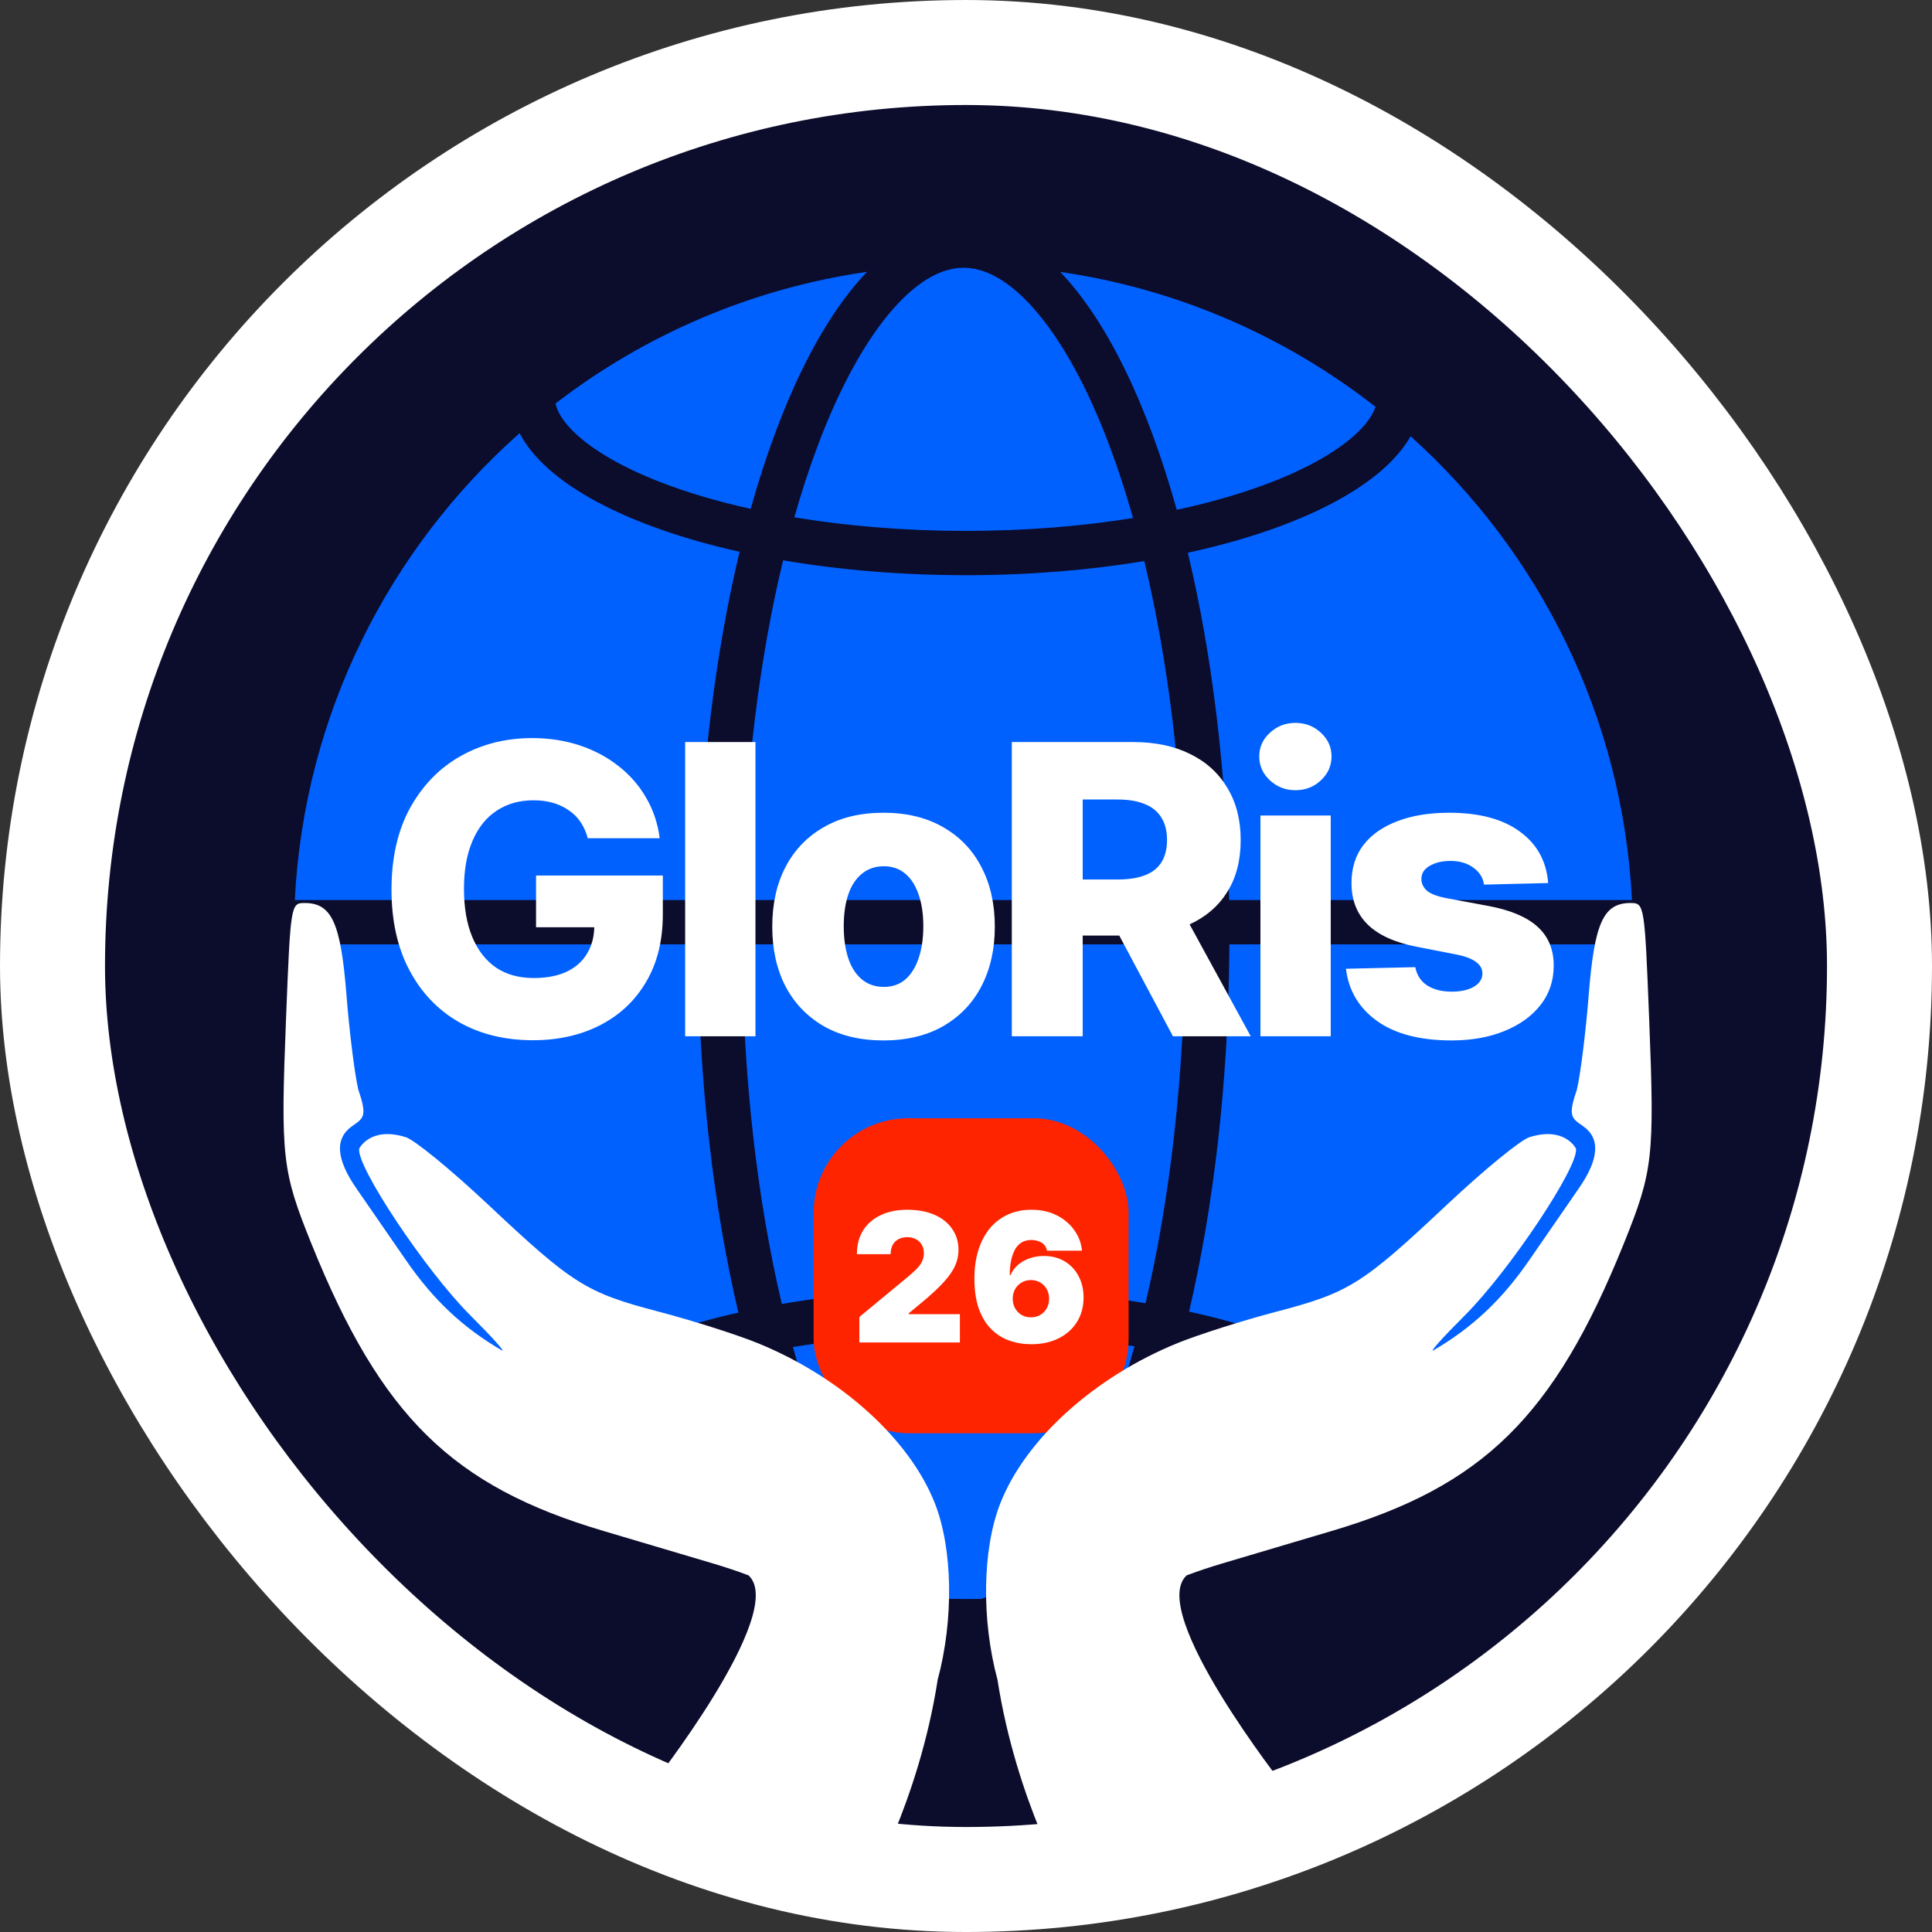
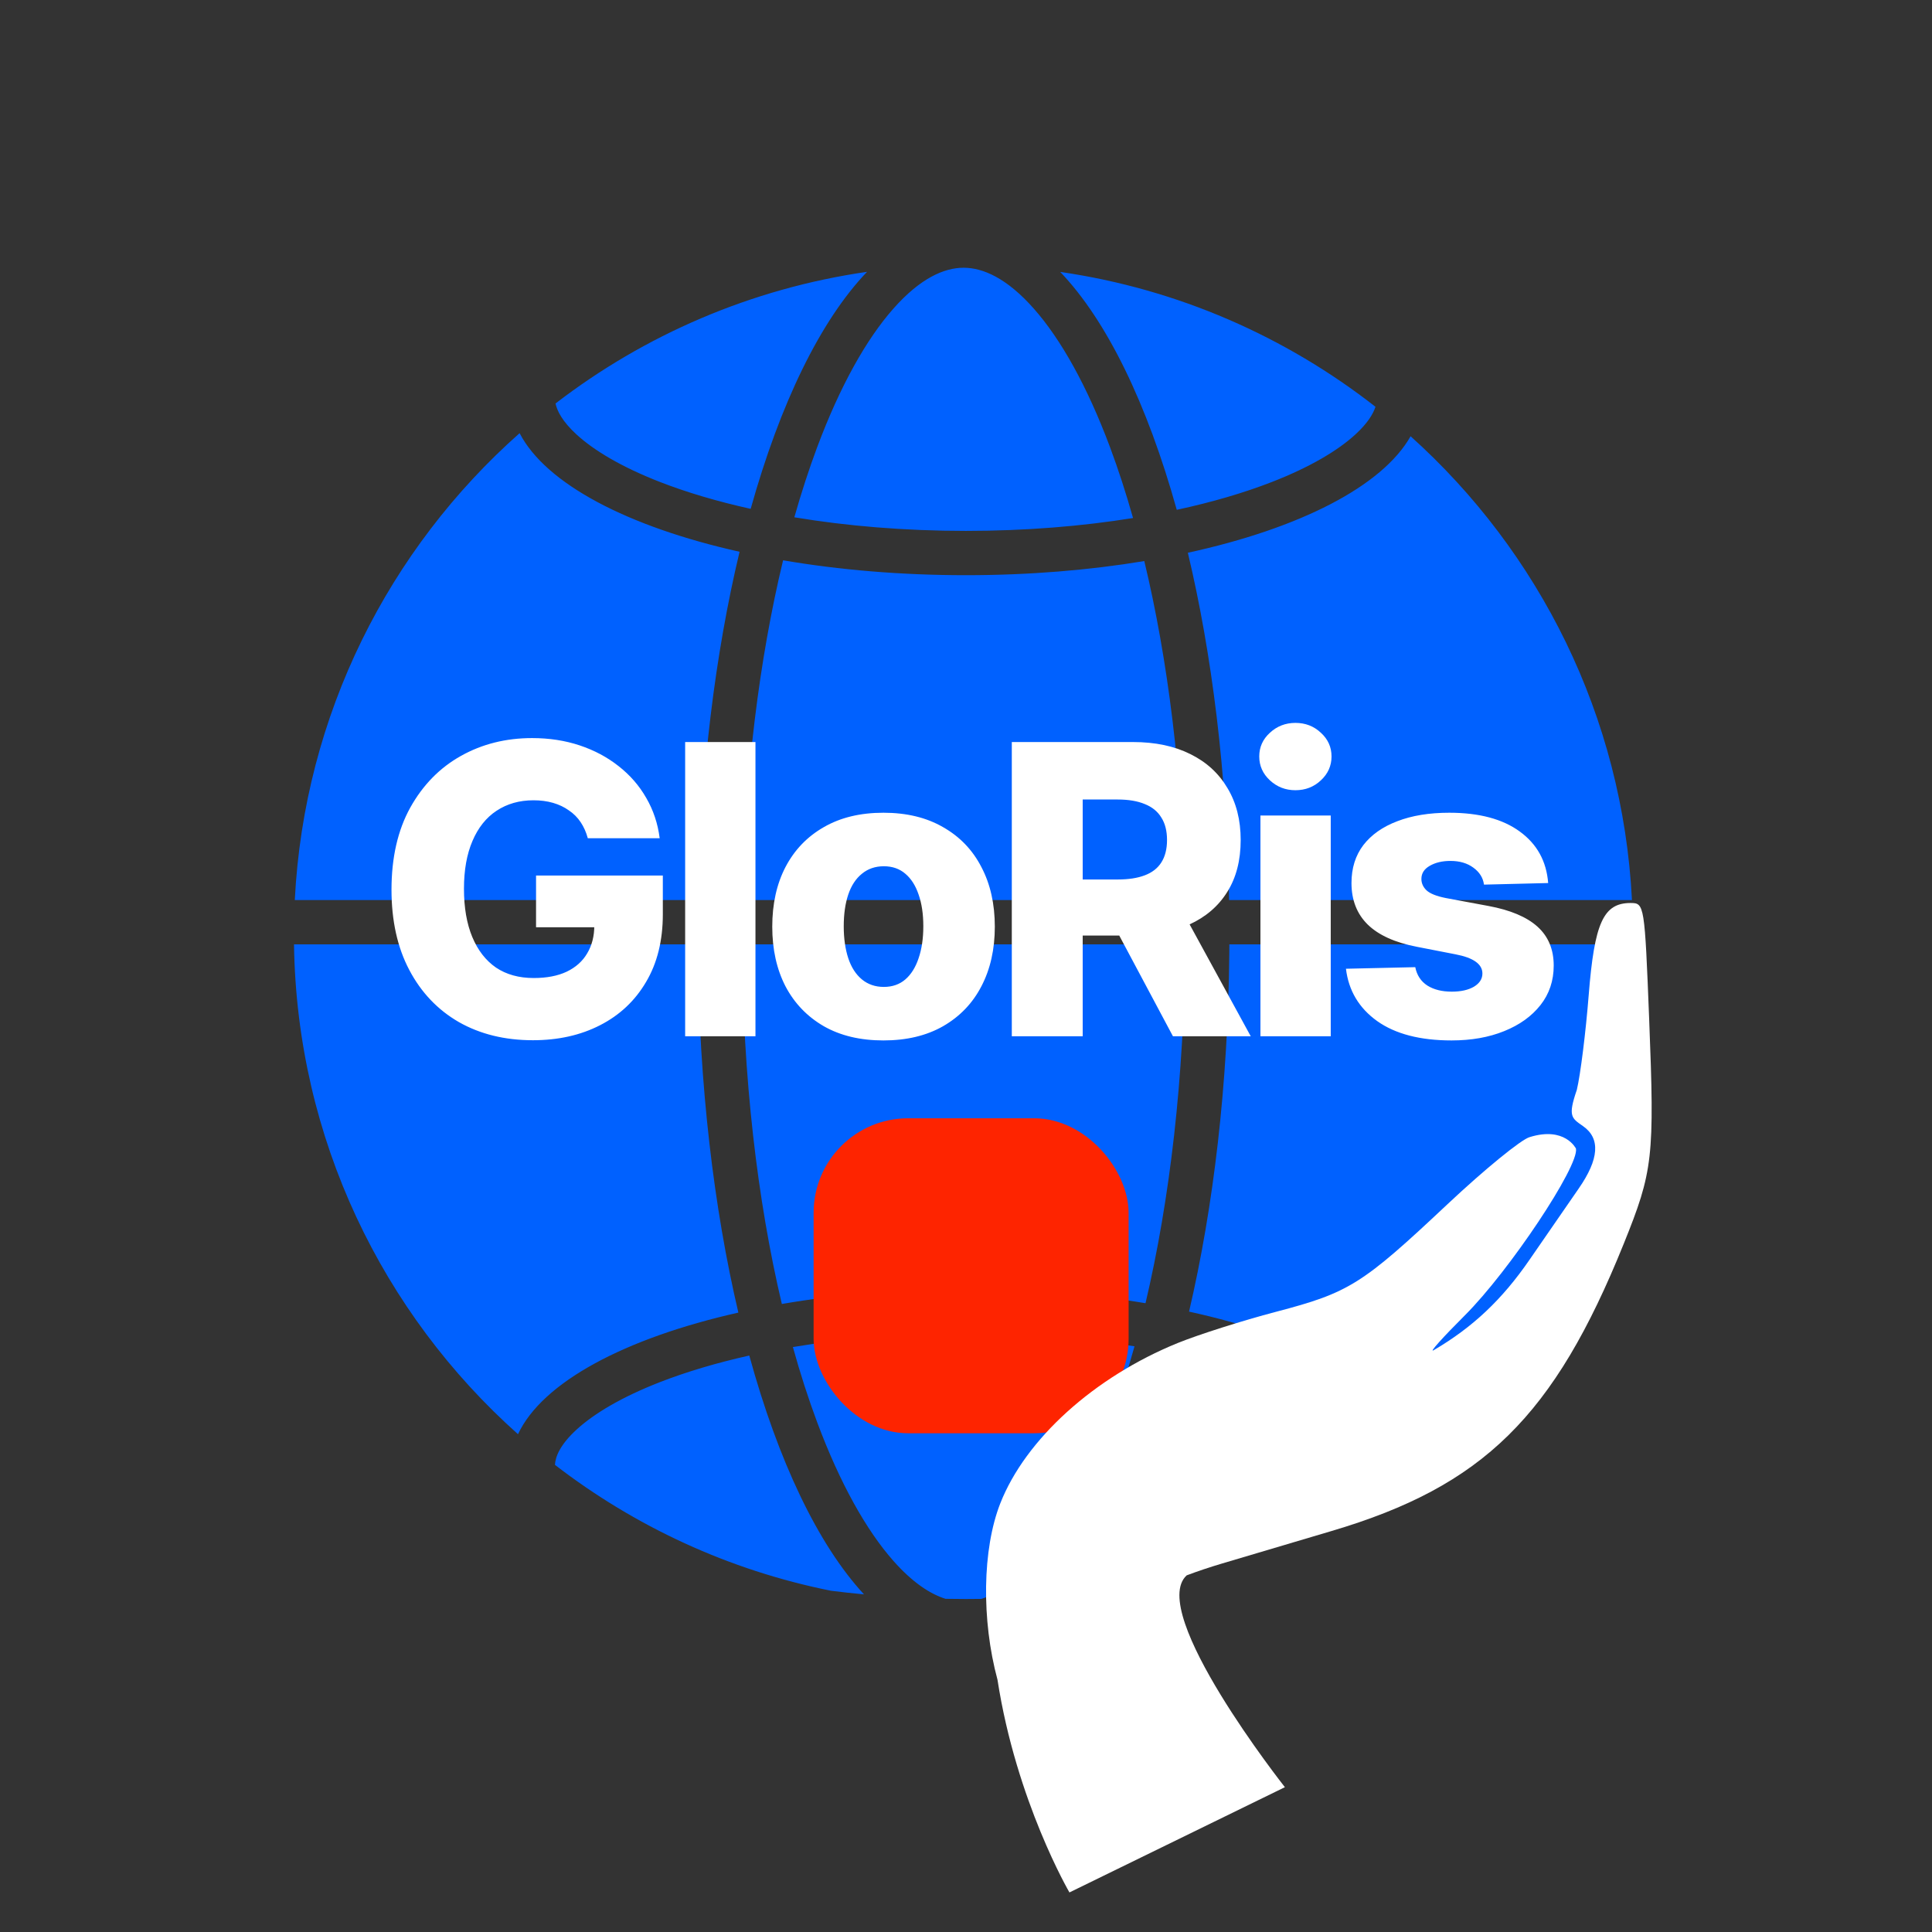
<svg xmlns="http://www.w3.org/2000/svg" width="188" height="188" viewBox="0 0 188 188" fill="none">
  <rect x="0" y="0" width="188" height="188" fill="#333333" stroke="none" />
-   <rect x="5.109" y="5.109" width="177.783" height="177.783" rx="88.891" fill="#0C0C2C" />
-   <rect x="5.109" y="5.109" width="177.783" height="177.783" rx="88.891" stroke="white" stroke-width="10.217" />
  <path d="M93.994 129.732C99.858 129.732 105.398 130.191 110.397 131.006C109.668 133.632 108.874 136.102 108.018 138.392C105.783 144.373 103.225 148.913 100.604 151.88C98.733 153.997 97.016 155.115 95.5 155.586C95.001 155.592 94.499 155.598 93.994 155.598C93.328 155.598 92.666 155.591 92.008 155.579C90.499 155.104 88.79 153.986 86.929 151.88C84.308 148.913 81.75 144.373 79.515 138.392C78.667 136.123 77.877 133.679 77.155 131.08C82.267 130.22 87.959 129.732 93.994 129.732ZM114.647 131.812C118.032 132.548 121.098 133.453 123.761 134.489C127.477 135.935 130.19 137.552 131.901 139.126C133.288 140.403 133.801 141.435 133.944 142.189C125.883 148.518 116.293 152.987 105.82 154.95C105.029 155.039 104.227 155.119 103.415 155.19C107.928 150.329 111.813 142.165 114.647 131.812ZM72.912 131.905C75.734 142.18 79.591 150.293 84.072 155.144C82.981 155.043 81.909 154.925 80.858 154.793C70.897 152.794 61.757 148.523 54.002 142.544C54.042 141.773 54.47 140.616 56.089 139.126C57.8 137.552 60.513 135.935 64.229 134.489C66.778 133.497 69.697 132.623 72.912 131.905ZM67.909 92.745C68.031 105.579 69.459 117.545 71.849 127.727C60.801 130.213 52.769 134.502 50.406 139.56C37.25 127.829 28.885 110.841 28.609 91.894H67.906L67.909 92.745ZM158.88 91.894C158.606 110.674 150.385 127.529 137.43 139.248C134.853 134.26 126.747 130.051 115.705 127.631C118.082 117.469 119.502 105.538 119.623 92.745L119.627 91.894H158.88ZM115.317 91.894C115.251 104.817 113.832 116.774 111.468 126.814C106.107 125.918 100.2 125.422 93.994 125.422C87.619 125.422 81.558 125.945 76.08 126.888C73.706 116.833 72.281 104.848 72.215 91.894H115.317ZM50.562 42.15C53.117 47.088 61.091 51.262 71.966 53.692C69.605 63.562 68.154 75.142 67.931 87.584H28.686C29.599 69.519 37.869 53.395 50.562 42.15ZM76.201 54.523C81.647 55.454 87.665 55.971 93.994 55.971C100.154 55.971 106.02 55.48 111.35 54.596C113.634 64.109 115.066 75.38 115.29 87.584H72.243C72.467 75.349 73.906 64.051 76.201 54.523ZM137.263 42.452C149.765 53.683 157.898 69.68 158.803 87.584H119.601C119.378 75.182 117.936 63.636 115.588 53.787C126.462 51.42 134.507 47.323 137.263 42.452ZM93.767 26.054C95.656 26.055 97.977 27.065 100.604 30.038C103.225 33.005 105.783 37.545 108.018 43.525C108.819 45.668 109.565 47.969 110.255 50.408C105.293 51.208 99.802 51.661 93.994 51.661C88.015 51.661 82.372 51.182 77.296 50.337C77.98 47.924 78.722 45.648 79.515 43.525C81.75 37.545 84.308 33.005 86.929 30.038C89.556 27.065 91.877 26.054 93.767 26.054ZM103.168 26.46C114.632 28.121 125.128 32.767 133.845 39.585C133.615 40.293 133.067 41.194 131.901 42.267C130.19 43.841 127.477 45.457 123.761 46.903C121.062 47.953 117.949 48.869 114.509 49.61C111.635 39.303 107.715 31.209 103.168 26.46ZM84.371 26.452C79.835 31.186 75.92 39.247 73.047 49.515C69.779 48.791 66.814 47.909 64.229 46.903C60.513 45.457 57.8 43.841 56.089 42.267C54.737 41.023 54.217 40.011 54.058 39.262C62.705 32.61 73.069 28.081 84.371 26.452Z" fill="#0061FF" />
  <path d="M51.855 101.223C49.126 101.223 46.724 100.634 44.649 99.456C42.586 98.264 40.978 96.573 39.825 94.382C38.672 92.192 38.096 89.591 38.096 86.58C38.096 83.455 38.704 80.79 39.922 78.586C41.151 76.383 42.797 74.705 44.86 73.552C46.923 72.399 49.229 71.822 51.778 71.822C53.443 71.822 54.987 72.059 56.409 72.533C57.831 73.007 59.093 73.68 60.195 74.551C61.309 75.422 62.206 76.453 62.885 77.645C63.577 78.836 64.013 80.143 64.192 81.565H57.197C57.043 80.989 56.813 80.47 56.505 80.008C56.198 79.547 55.813 79.163 55.352 78.855C54.904 78.535 54.392 78.292 53.815 78.125C53.239 77.959 52.604 77.875 51.913 77.875C50.542 77.875 49.344 78.215 48.319 78.894C47.307 79.56 46.526 80.54 45.975 81.834C45.424 83.115 45.148 84.665 45.148 86.484C45.148 88.316 45.417 89.879 45.955 91.173C46.493 92.467 47.262 93.46 48.261 94.152C49.273 94.831 50.497 95.17 51.932 95.17C53.2 95.17 54.27 94.965 55.141 94.555C56.025 94.132 56.691 93.537 57.139 92.768C57.601 91.999 57.831 91.096 57.831 90.059L59.119 90.232H52.162V85.197H64.499V88.963C64.499 91.525 63.955 93.723 62.866 95.555C61.79 97.386 60.297 98.789 58.389 99.763C56.492 100.737 54.315 101.223 51.855 101.223ZM73.513 72.207V100.839H66.671V72.207H73.513ZM85.966 101.243C83.711 101.243 81.776 100.781 80.162 99.859C78.548 98.924 77.305 97.63 76.434 95.977C75.576 94.312 75.147 92.377 75.147 90.174C75.147 87.958 75.576 86.023 76.434 84.371C77.305 82.705 78.548 81.411 80.162 80.489C81.776 79.554 83.711 79.086 85.966 79.086C88.22 79.086 90.155 79.554 91.769 80.489C93.396 81.411 94.639 82.705 95.497 84.371C96.368 86.023 96.804 87.958 96.804 90.174C96.804 92.377 96.368 94.312 95.497 95.977C94.639 97.63 93.396 98.924 91.769 99.859C90.155 100.781 88.22 101.243 85.966 101.243ZM86.004 96.035C86.837 96.035 87.535 95.791 88.099 95.305C88.662 94.818 89.091 94.132 89.386 93.249C89.694 92.352 89.847 91.314 89.847 90.135C89.847 88.944 89.694 87.913 89.386 87.042C89.091 86.171 88.662 85.498 88.099 85.024C87.535 84.537 86.837 84.294 86.004 84.294C85.171 84.294 84.46 84.537 83.871 85.024C83.282 85.498 82.84 86.171 82.545 87.042C82.25 87.913 82.103 88.944 82.103 90.135C82.103 91.314 82.25 92.352 82.545 93.249C82.84 94.132 83.282 94.818 83.871 95.305C84.46 95.791 85.171 96.035 86.004 96.035ZM98.457 100.839V72.207H110.256C112.408 72.207 114.266 72.597 115.829 73.379C117.392 74.147 118.596 75.249 119.441 76.684C120.3 78.106 120.729 79.791 120.729 81.738C120.729 83.724 120.293 85.408 119.422 86.792C118.564 88.175 117.334 89.232 115.733 89.963C114.131 90.68 112.242 91.039 110.064 91.039H102.589V85.581H108.776C109.814 85.581 110.685 85.447 111.39 85.178C112.107 84.909 112.645 84.492 113.004 83.929C113.375 83.352 113.561 82.622 113.561 81.738C113.561 80.854 113.375 80.124 113.004 79.547C112.645 78.958 112.107 78.522 111.39 78.24C110.685 77.946 109.808 77.799 108.757 77.799H105.356V100.839H98.457ZM114.138 100.839L107.162 87.753H114.56L121.709 100.839H114.138ZM122.651 100.839V79.355H129.492V100.839H122.651ZM126.053 76.895C125.092 76.895 124.266 76.575 123.574 75.934C122.882 75.294 122.536 74.519 122.536 73.609C122.536 72.7 122.882 71.931 123.574 71.303C124.266 70.663 125.092 70.343 126.053 70.343C127.026 70.343 127.853 70.663 128.532 71.303C129.223 71.931 129.569 72.7 129.569 73.609C129.569 74.519 129.223 75.294 128.532 75.934C127.853 76.575 127.026 76.895 126.053 76.895ZM150.65 85.927L144.405 86.081C144.315 85.415 143.97 84.864 143.367 84.428C142.778 83.993 142.035 83.775 141.138 83.775C140.344 83.775 139.671 83.935 139.121 84.255C138.583 84.563 138.314 84.986 138.314 85.523C138.314 85.946 138.48 86.318 138.813 86.638C139.159 86.958 139.787 87.208 140.696 87.388L144.828 88.156C146.967 88.553 148.562 89.226 149.613 90.174C150.663 91.122 151.189 92.384 151.189 93.96C151.189 95.433 150.759 96.714 149.901 97.803C149.043 98.892 147.864 99.737 146.365 100.339C144.879 100.942 143.175 101.243 141.254 101.243C138.192 101.243 135.777 100.615 134.009 99.359C132.241 98.091 131.229 96.394 130.973 94.267L137.718 94.113C137.872 94.895 138.262 95.49 138.89 95.9C139.518 96.298 140.312 96.496 141.273 96.496C142.157 96.496 142.874 96.336 143.425 96.016C143.976 95.683 144.251 95.254 144.251 94.728C144.251 93.819 143.38 93.197 141.638 92.864L137.891 92.134C135.751 91.724 134.15 91 133.087 89.963C132.036 88.925 131.511 87.58 131.511 85.927C131.511 84.479 131.895 83.25 132.664 82.237C133.445 81.225 134.547 80.45 135.969 79.912C137.391 79.362 139.076 79.086 141.023 79.086C143.931 79.086 146.218 79.695 147.883 80.912C149.562 82.129 150.484 83.8 150.65 85.927Z" fill="white" />
  <rect x="79.171" y="108.817" width="30.652" height="30.652" rx="9.196" fill="#FE2400" />
-   <path d="M83.623 130.634V128.153L88.378 124.219C88.692 123.957 88.963 123.712 89.191 123.484C89.419 123.25 89.593 123.01 89.713 122.765C89.838 122.52 89.901 122.246 89.901 121.944C89.901 121.619 89.829 121.343 89.687 121.115C89.55 120.881 89.359 120.701 89.114 120.576C88.874 120.45 88.595 120.388 88.276 120.388C87.956 120.388 87.674 120.453 87.429 120.584C87.189 120.71 87.001 120.895 86.865 121.14C86.733 121.385 86.668 121.688 86.668 122.047H83.384C83.384 121.152 83.583 120.382 83.982 119.738C84.387 119.093 84.957 118.597 85.693 118.249C86.428 117.896 87.289 117.719 88.276 117.719C89.296 117.719 90.18 117.882 90.927 118.207C91.674 118.532 92.25 118.991 92.654 119.584C93.065 120.171 93.27 120.861 93.27 121.653C93.27 122.144 93.168 122.631 92.962 123.116C92.763 123.595 92.401 124.128 91.876 124.715C91.352 125.302 90.602 125.998 89.627 126.802L88.43 127.794V127.88H93.407V130.634H83.623ZM100.343 130.805C99.602 130.805 98.897 130.688 98.23 130.454C97.563 130.22 96.973 129.85 96.46 129.342C95.953 128.835 95.551 128.176 95.254 127.366C94.963 126.551 94.818 125.565 94.818 124.407C94.818 123.375 94.949 122.449 95.211 121.628C95.474 120.801 95.847 120.097 96.332 119.515C96.822 118.934 97.406 118.489 98.085 118.181C98.769 117.873 99.528 117.719 100.36 117.719C101.301 117.719 102.128 117.902 102.84 118.267C103.553 118.626 104.12 119.108 104.542 119.712C104.97 120.311 105.218 120.975 105.286 121.705H101.882C101.808 121.34 101.626 121.075 101.335 120.909C101.05 120.744 100.725 120.661 100.36 120.661C99.636 120.661 99.103 120.975 98.761 121.602C98.424 122.229 98.256 123.056 98.256 124.082H98.325C98.49 123.695 98.735 123.361 99.06 123.082C99.385 122.802 99.764 122.588 100.198 122.44C100.637 122.292 101.096 122.218 101.574 122.218C102.35 122.218 103.026 122.392 103.601 122.74C104.183 123.087 104.633 123.566 104.953 124.176C105.278 124.781 105.44 125.474 105.44 126.255C105.44 127.167 105.224 127.965 104.79 128.649C104.357 129.334 103.758 129.864 102.994 130.24C102.23 130.616 101.346 130.805 100.343 130.805ZM100.309 128.187C100.656 128.187 100.962 128.111 101.224 127.957C101.492 127.797 101.703 127.58 101.857 127.307C102.011 127.033 102.088 126.722 102.088 126.374C102.088 126.027 102.011 125.716 101.857 125.442C101.703 125.168 101.492 124.955 101.224 124.801C100.962 124.641 100.656 124.561 100.309 124.561C99.978 124.561 99.679 124.641 99.411 124.801C99.143 124.955 98.932 125.168 98.778 125.442C98.624 125.716 98.547 126.027 98.547 126.374C98.547 126.722 98.624 127.033 98.778 127.307C98.932 127.58 99.143 127.797 99.411 127.957C99.679 128.111 99.978 128.187 100.309 128.187Z" fill="white" />
-   <path d="M29.639 87.87C32.285 87.87 33.16 89.794 33.716 96.843C34.001 100.443 34.52 104.587 34.87 106.051C35.763 108.645 35.382 108.801 34.262 109.585C32.558 110.778 32.7 112.792 34.691 115.658C35.612 116.983 37.767 120.105 39.482 122.596C42.147 126.468 45.002 129.159 48.807 131.388C49.288 131.67 47.918 130.142 45.763 127.992C41.44 123.678 34.633 113.459 34.955 111.768C34.967 111.744 36.038 109.591 39.453 110.648C40.245 110.847 43.847 113.787 47.457 117.18C55.779 125.003 57.016 125.779 64.151 127.651C67.378 128.497 71.677 129.863 73.701 130.685C81.821 133.984 88.518 140.035 90.975 146.295C92.724 150.753 92.813 157.639 91.246 163.447C89.413 175.299 84.243 184.15 84.243 184.15L63.279 173.908C63.279 173.908 76.733 156.861 72.835 153.295C71.763 152.89 70.621 152.508 69.395 152.143C66.465 151.27 61.67 149.846 58.74 148.98C43.998 144.619 37.085 137.825 30.309 121.038C27.448 113.95 27.299 112.641 27.831 99.177C28.272 88.009 28.295 87.87 29.639 87.87Z" fill="white" />
  <path d="M158.67 87.87C156.024 87.87 155.15 89.794 154.593 96.843C154.309 100.443 153.79 104.587 153.439 106.051C152.546 108.645 152.928 108.801 154.047 109.585C155.751 110.778 155.609 112.792 153.619 115.658C152.697 116.983 150.542 120.105 148.828 122.596C146.162 126.468 143.307 129.16 139.502 131.389C139.022 131.67 140.391 130.141 142.546 127.992C146.869 123.678 153.677 113.459 153.355 111.768C153.338 111.733 152.263 109.594 148.857 110.649C148.063 110.849 144.462 113.788 140.852 117.181C132.53 125.004 131.294 125.779 124.159 127.651C120.931 128.497 116.633 129.863 114.608 130.685C106.488 133.984 99.791 140.036 97.334 146.296C95.585 150.755 95.496 157.642 97.064 163.451C98.898 175.301 104.066 184.15 104.066 184.15L125.031 173.908C124.979 173.842 111.583 156.853 115.475 153.295C116.547 152.89 117.69 152.508 118.915 152.143C121.845 151.27 126.64 149.847 129.57 148.981C144.312 144.62 151.224 137.825 158 121.038C160.861 113.95 161.01 112.641 160.478 99.177C160.037 88.01 160.015 87.87 158.67 87.87Z" fill="white" />
</svg>